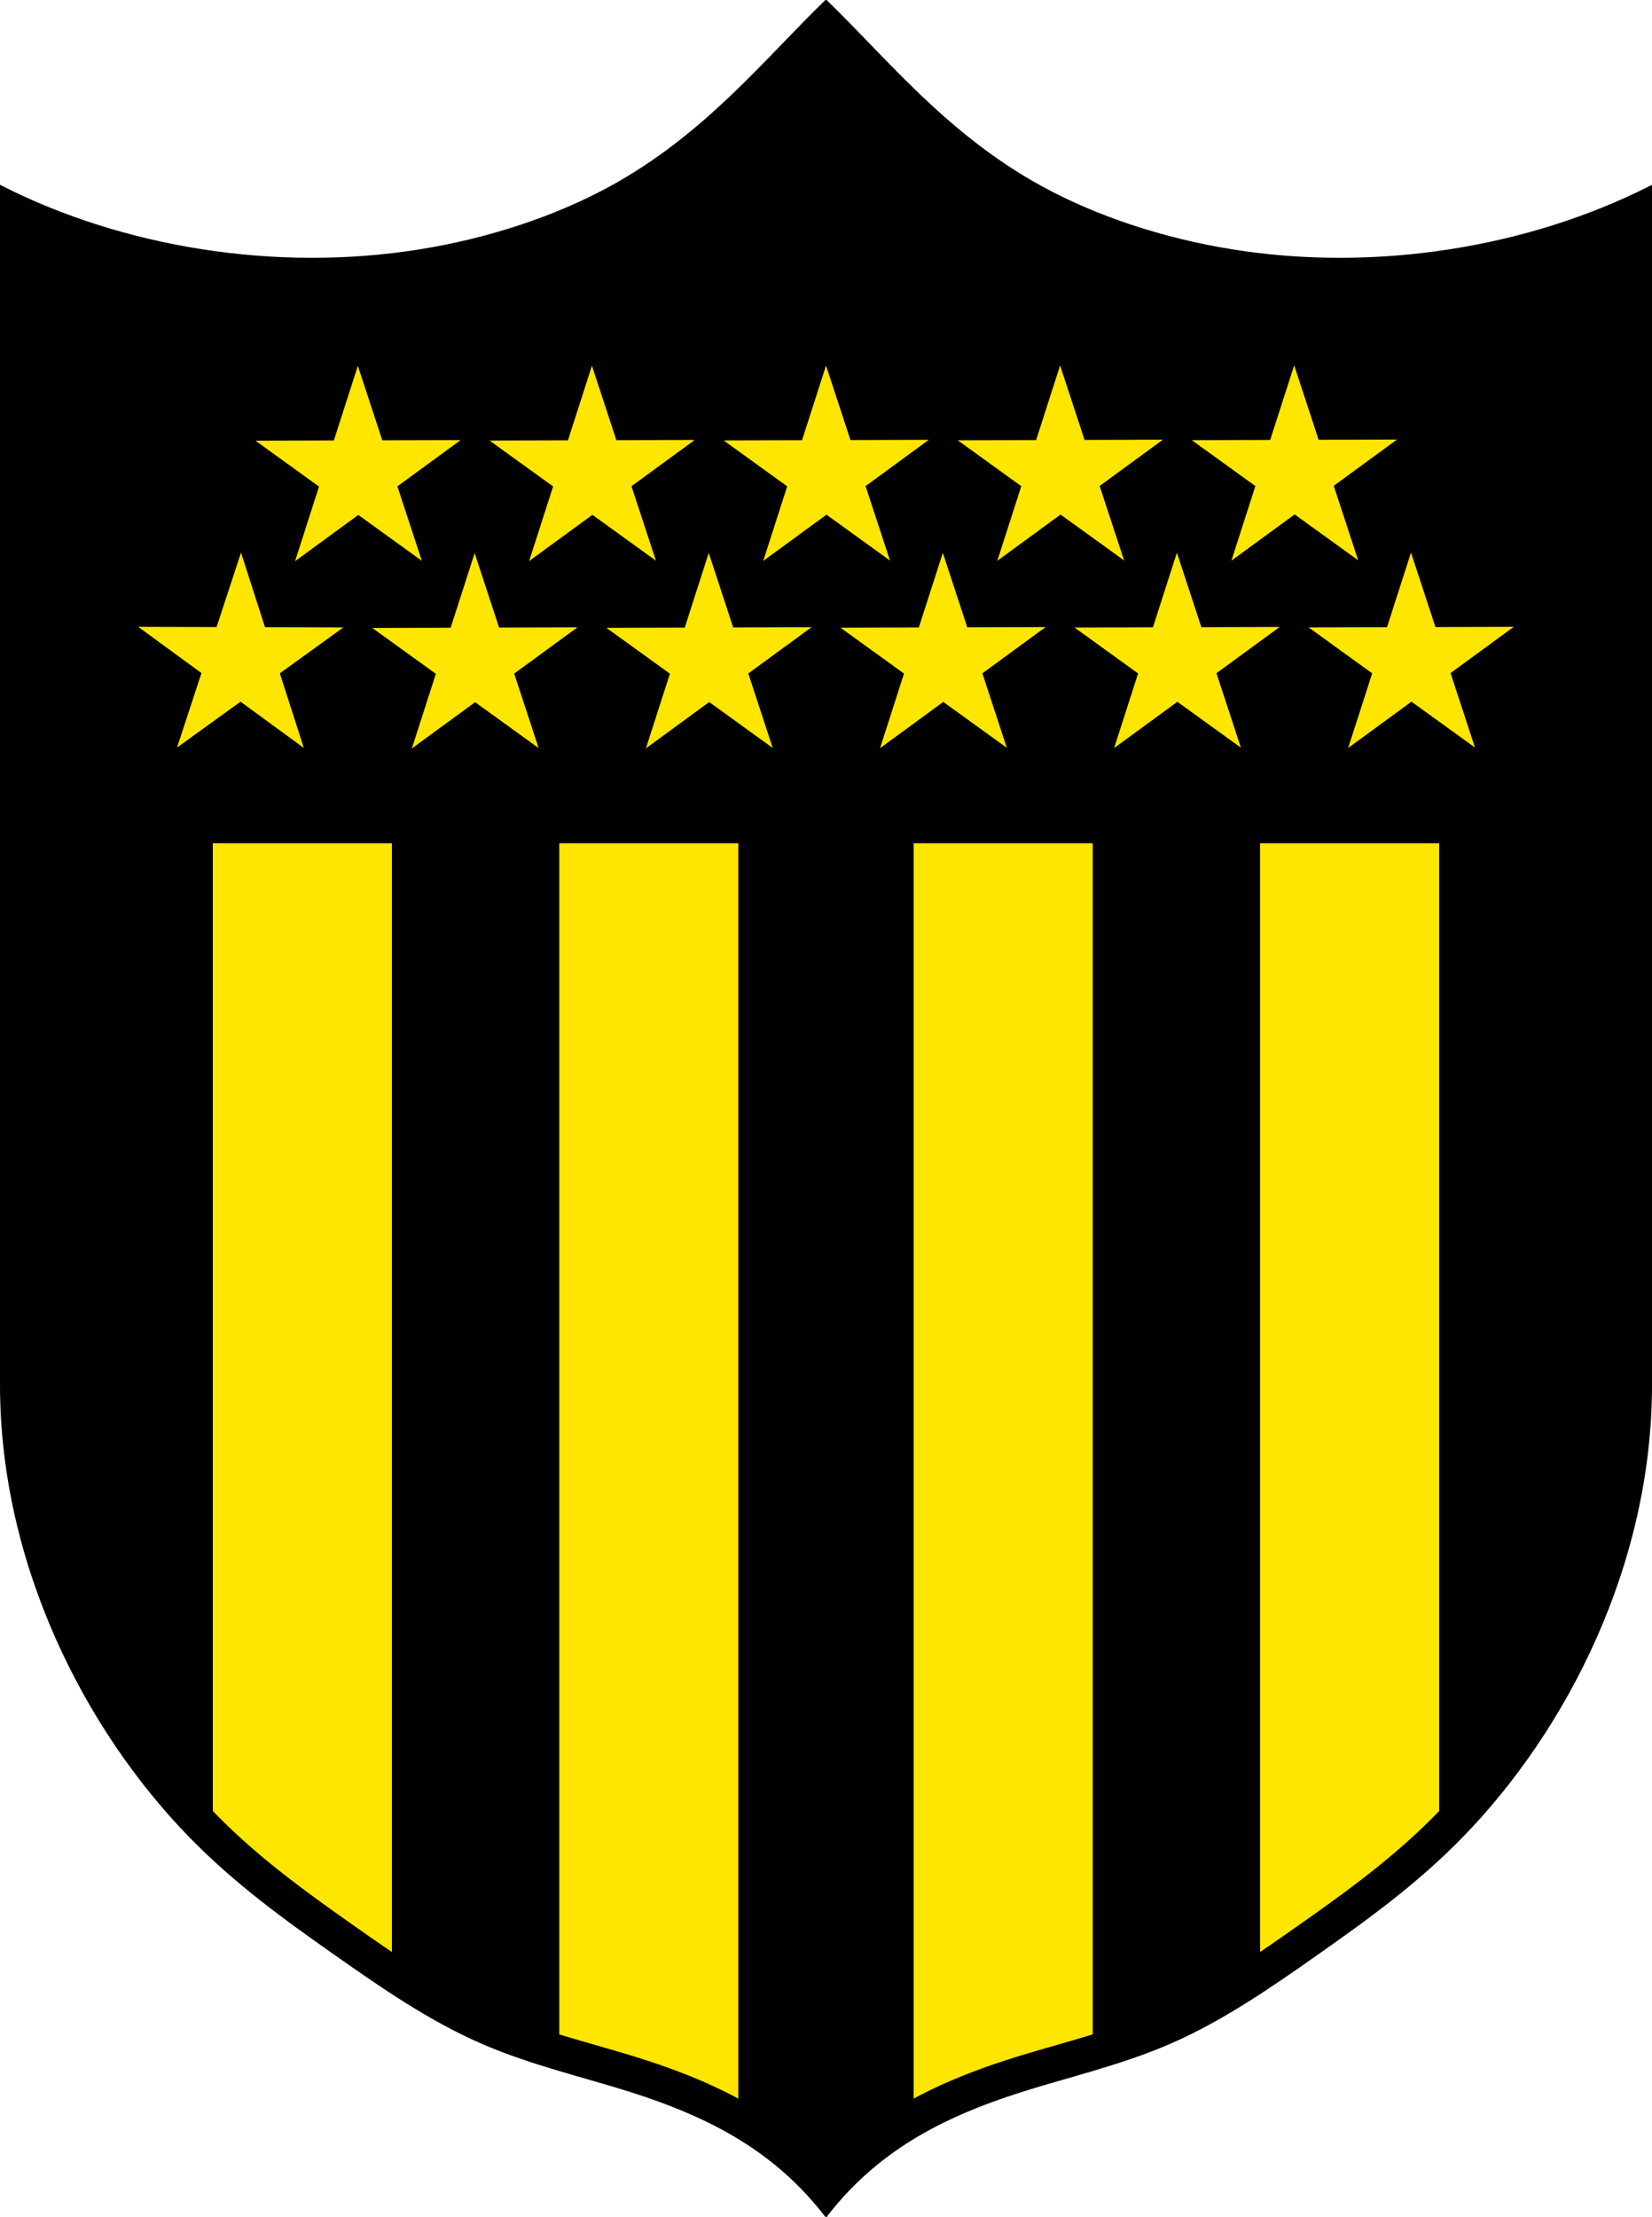
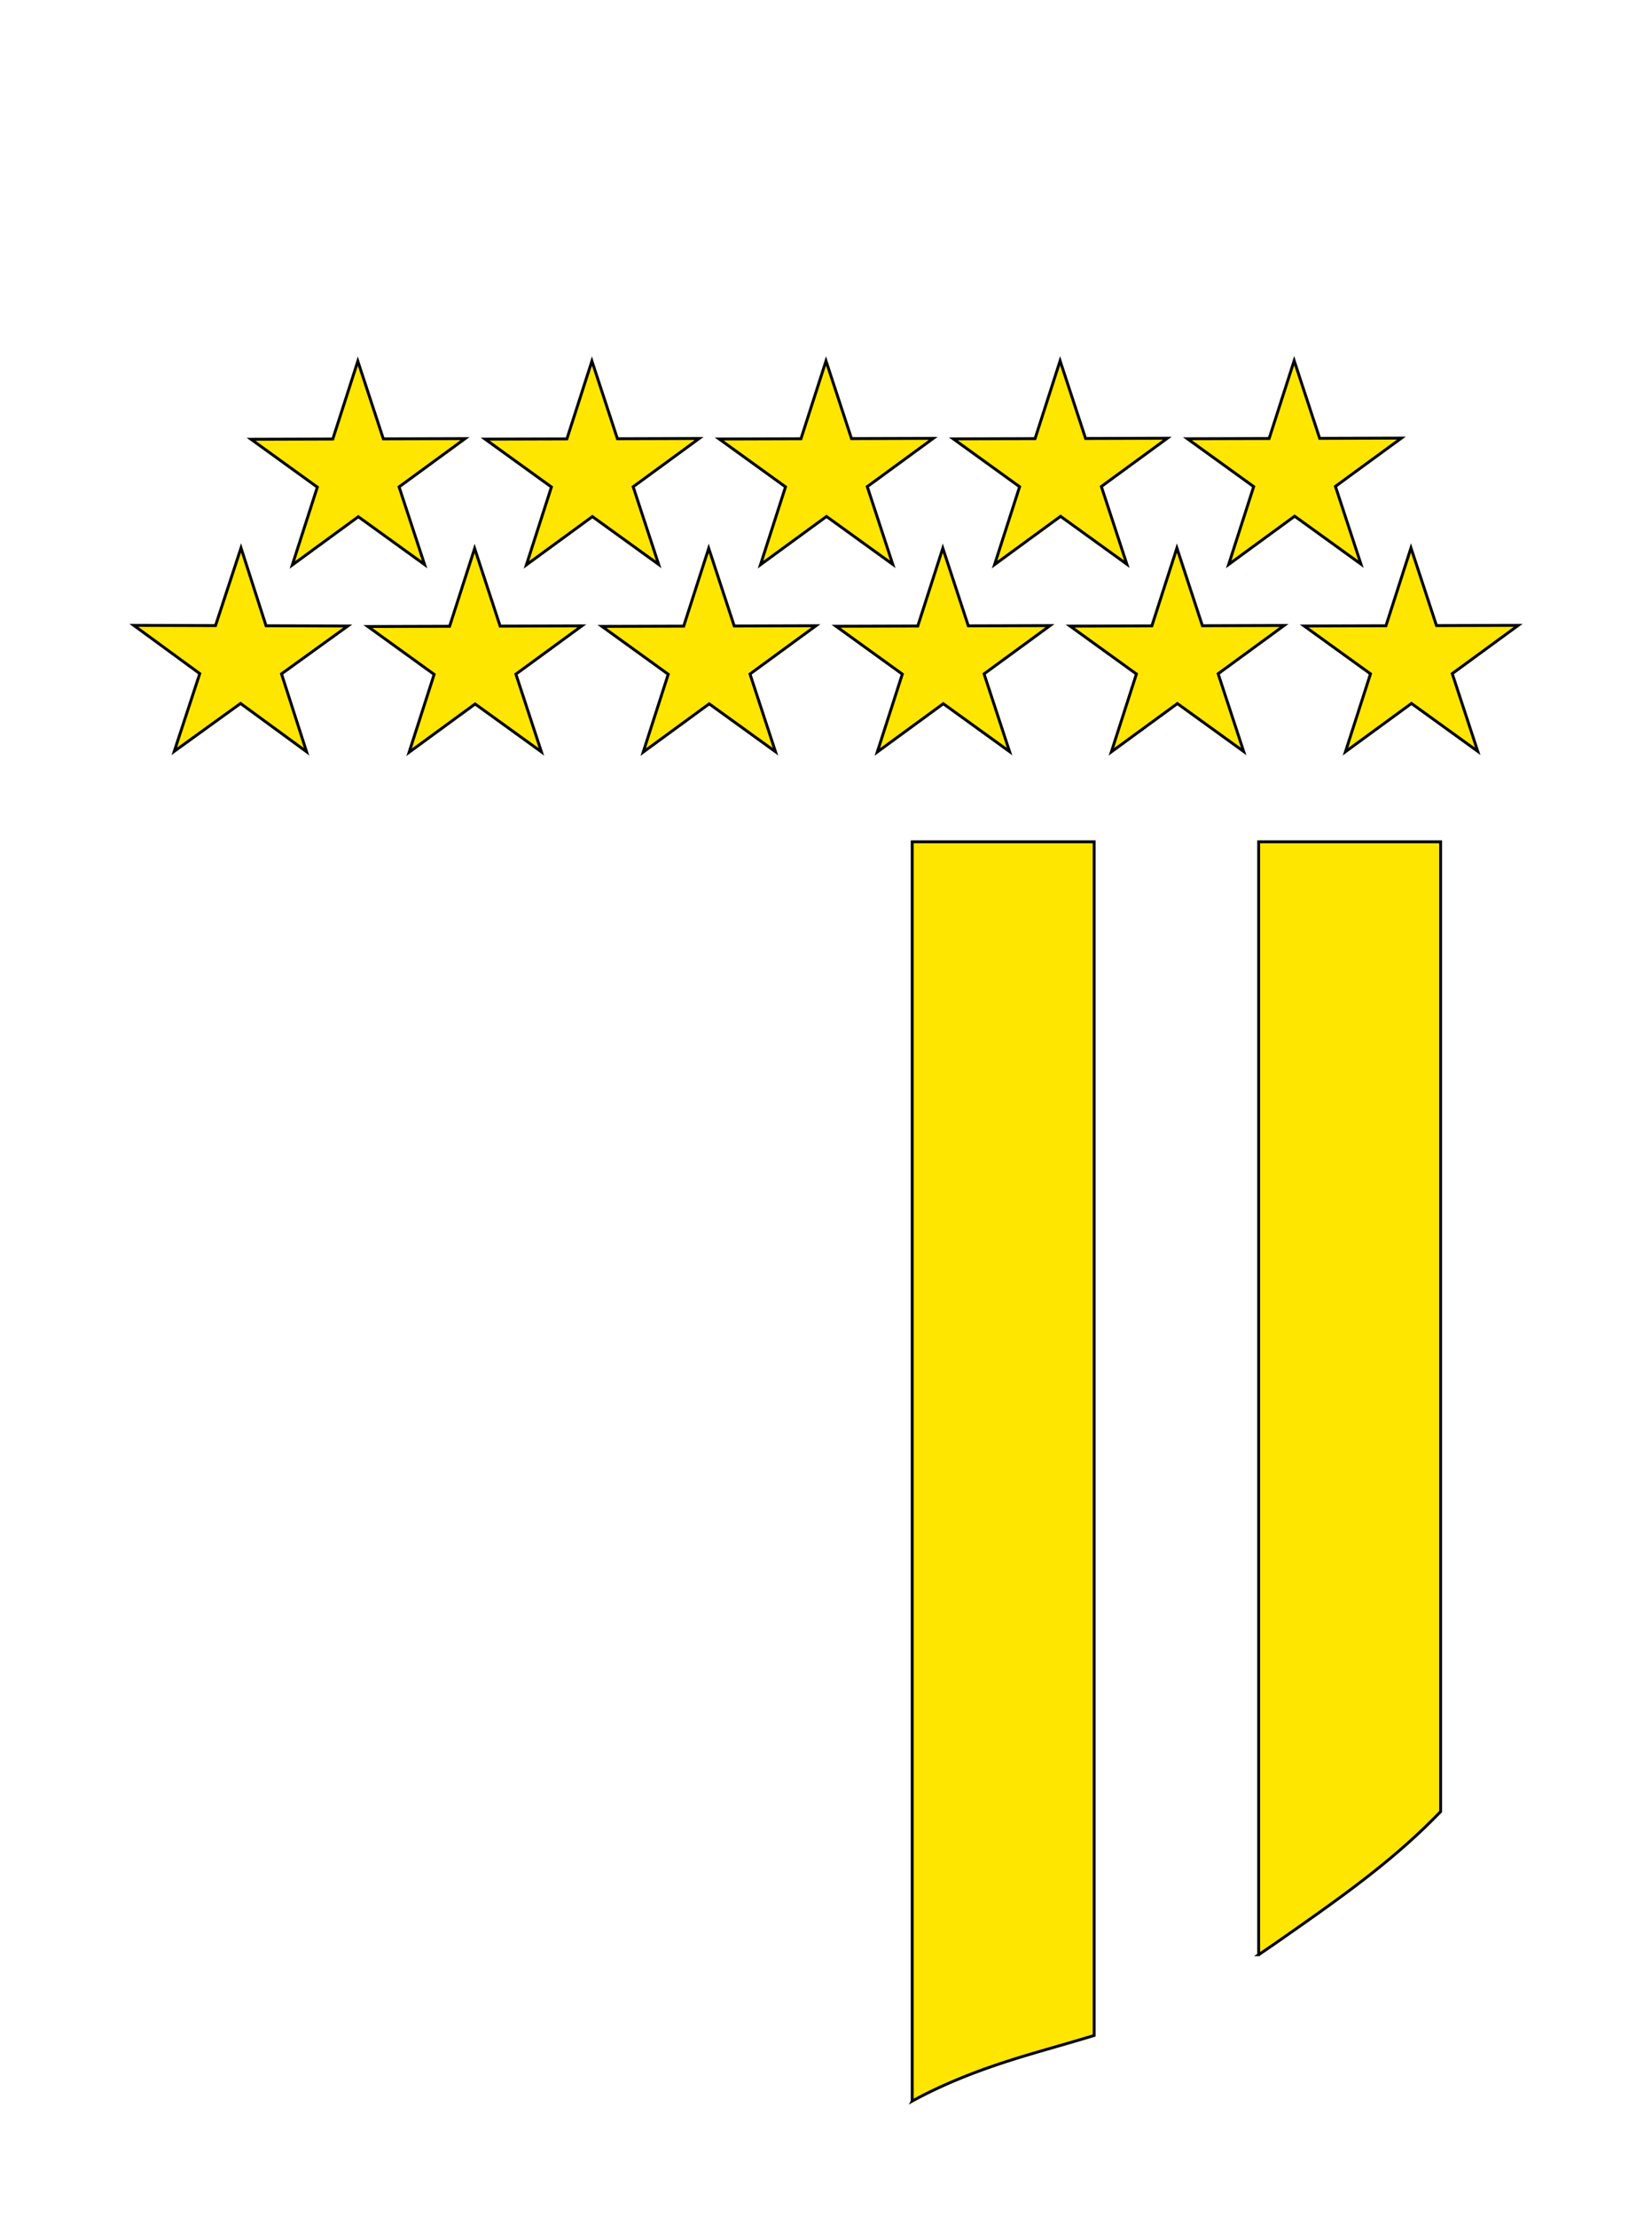
<svg xmlns="http://www.w3.org/2000/svg" viewBox="0 0.25 716.56 961.25">
-   <path d="M1337.143 1449.43c-21.318-27.498-48.58-42.618-84.639-54.058-20.137-6.39-43.02-11.631-64.206-20.799-22.656-9.803-43.374-24.096-63.856-38.502-21.788-15.324-43.308-30.776-63.28-51.316-44.724-45.998-81.675-117.507-81.675-195.497V569.965c52.666 26.695 118.93 37.602 181.437 27.597 29.824-4.772 58.791-14.307 82.689-27.345 41.45-22.615 67.642-55.774 93.53-80.787 25.887 25.013 52.08 58.172 93.53 80.787 23.897 13.038 52.865 22.573 82.689 27.345 62.507 10.005 128.77-.902 181.437-27.597v519.293c0 77.99-36.951 149.5-81.676 195.497-19.971 20.54-41.491 35.992-63.279 51.316-20.482 14.406-41.2 28.699-63.856 38.502-21.186 9.168-44.069 14.41-64.206 20.8-36.06 11.44-63.322 26.56-84.64 54.057z" style="fill:#000;stroke:#000;stroke-width:1.25;stroke-linecap:butt;stroke-linejoin:miter;stroke-miterlimit:10;stroke-dasharray:none;stroke-opacity:1;fill-opacity:1" transform="translate(-978.862 -488.56)" />
  <g style="fill:#ffe600;fill-opacity:1">
    <path d="M1524.81 1336.412V853.833h78.925v420.527a268 268 0 0 1-14.998 14.356c-8.18 7.252-16.632 13.935-25.313 20.397a761 761 0 0 1-13.182 9.572 2007 2007 0 0 1-13.444 9.475c-4.004 2.8-7.996 5.56-11.989 8.252zM1374.53 1399.88V853.834h78.925v517.597c-9.898 3.04-19.987 5.786-29.86 8.762-4.99 1.504-9.926 3.08-14.713 4.745a271 271 0 0 0-13.994 5.29c-7.073 2.911-13.859 6.099-20.359 9.654z" style="fill:#ffe600;stroke:#000;stroke-width:1.25;stroke-linecap:butt;stroke-linejoin:miter;stroke-miterlimit:10;stroke-dasharray:none;stroke-opacity:1;fill-opacity:1" transform="translate(-978.862 -488.56)" />
    <g style="fill:#ffe600;fill-opacity:1">
      <path d="m1619.837 814.598-11.06-33.692 28.625-20.93-35.462.107-11.06-33.692-10.855 33.759-35.46.107 28.75 20.756-10.856 33.76 28.626-20.93zM1054.45 814.598l11.06-33.692-28.626-20.93 35.461.107 11.06-33.692 10.855 33.759 35.462.107-28.752 20.756 10.857 33.76-28.627-20.93zM1518.3 814.655l-11.06-33.693 28.625-20.93-35.46.108-11.06-33.693-10.856 33.759-35.461.107 28.751 20.757-10.855 33.758 28.625-20.93zM1416.765 814.71l-11.06-33.692 28.625-20.93-35.46.108-11.06-33.693-10.857 33.76-35.461.107 28.752 20.756-10.856 33.759 28.625-20.93zM1315.23 814.767l-11.06-33.692 28.624-20.93-35.461.107-11.06-33.692-10.856 33.758-35.462.108 28.753 20.756-10.856 33.759 28.625-20.93zM1213.693 814.823l-11.06-33.692 28.625-20.93-35.461.107-11.06-33.692-10.857 33.759-35.46.107 28.752 20.756-10.857 33.76 28.627-20.93zM1569.172 733.403l-11.062-33.692 28.627-20.93-35.462.107-11.06-33.692-10.856 33.759-35.461.107 28.751 20.756-10.855 33.76 28.625-20.93zM1467.635 733.46l-11.06-33.693 28.625-20.93-35.46.108-11.06-33.693-10.857 33.759-35.461.107 28.752 20.757-10.856 33.758 28.625-20.93zM1366.1 733.516l-11.06-33.691 28.624-20.932-35.461.108-11.06-33.693-10.856 33.76-35.462.107 28.753 20.756-10.856 33.759 28.626-20.93zM1264.563 733.572l-11.06-33.691 28.625-20.931-35.461.107-11.06-33.692-10.855 33.758-35.462.108 28.752 20.756-10.857 33.759 28.627-20.93zM1163.027 733.628l-11.06-33.69 28.625-20.932-35.46.107-11.062-33.692-10.855 33.759-35.46.107 28.75 20.758-10.855 33.757 28.625-20.93z" style="fill:#ffe600;stroke:#000;stroke-width:1.25;stroke-linecap:butt;stroke-linejoin:miter;stroke-miterlimit:10;stroke-dasharray:none;stroke-opacity:1;fill-opacity:1" transform="translate(-978.862 -488.56)" />
    </g>
-     <path d="M1149.477 1336.412V853.833h-78.927v420.527a268 268 0 0 0 15 14.356c8.178 7.252 16.63 13.935 25.312 20.397a761 761 0 0 0 13.182 9.572c4.445 3.162 8.956 6.337 13.444 9.475 4.004 2.8 7.996 5.56 11.989 8.252zM1299.757 1399.88V853.834h-78.927v517.597c9.9 3.04 19.988 5.786 29.862 8.762 4.99 1.504 9.925 3.08 14.712 4.745a271 271 0 0 1 13.994 5.29c7.072 2.911 13.859 6.099 20.359 9.654z" style="fill:#ffe600;stroke:#000;stroke-width:1.25;stroke-linecap:butt;stroke-linejoin:miter;stroke-miterlimit:10;stroke-dasharray:none;stroke-opacity:1;fill-opacity:1" transform="translate(-978.862 -488.56)" />
  </g>
</svg>